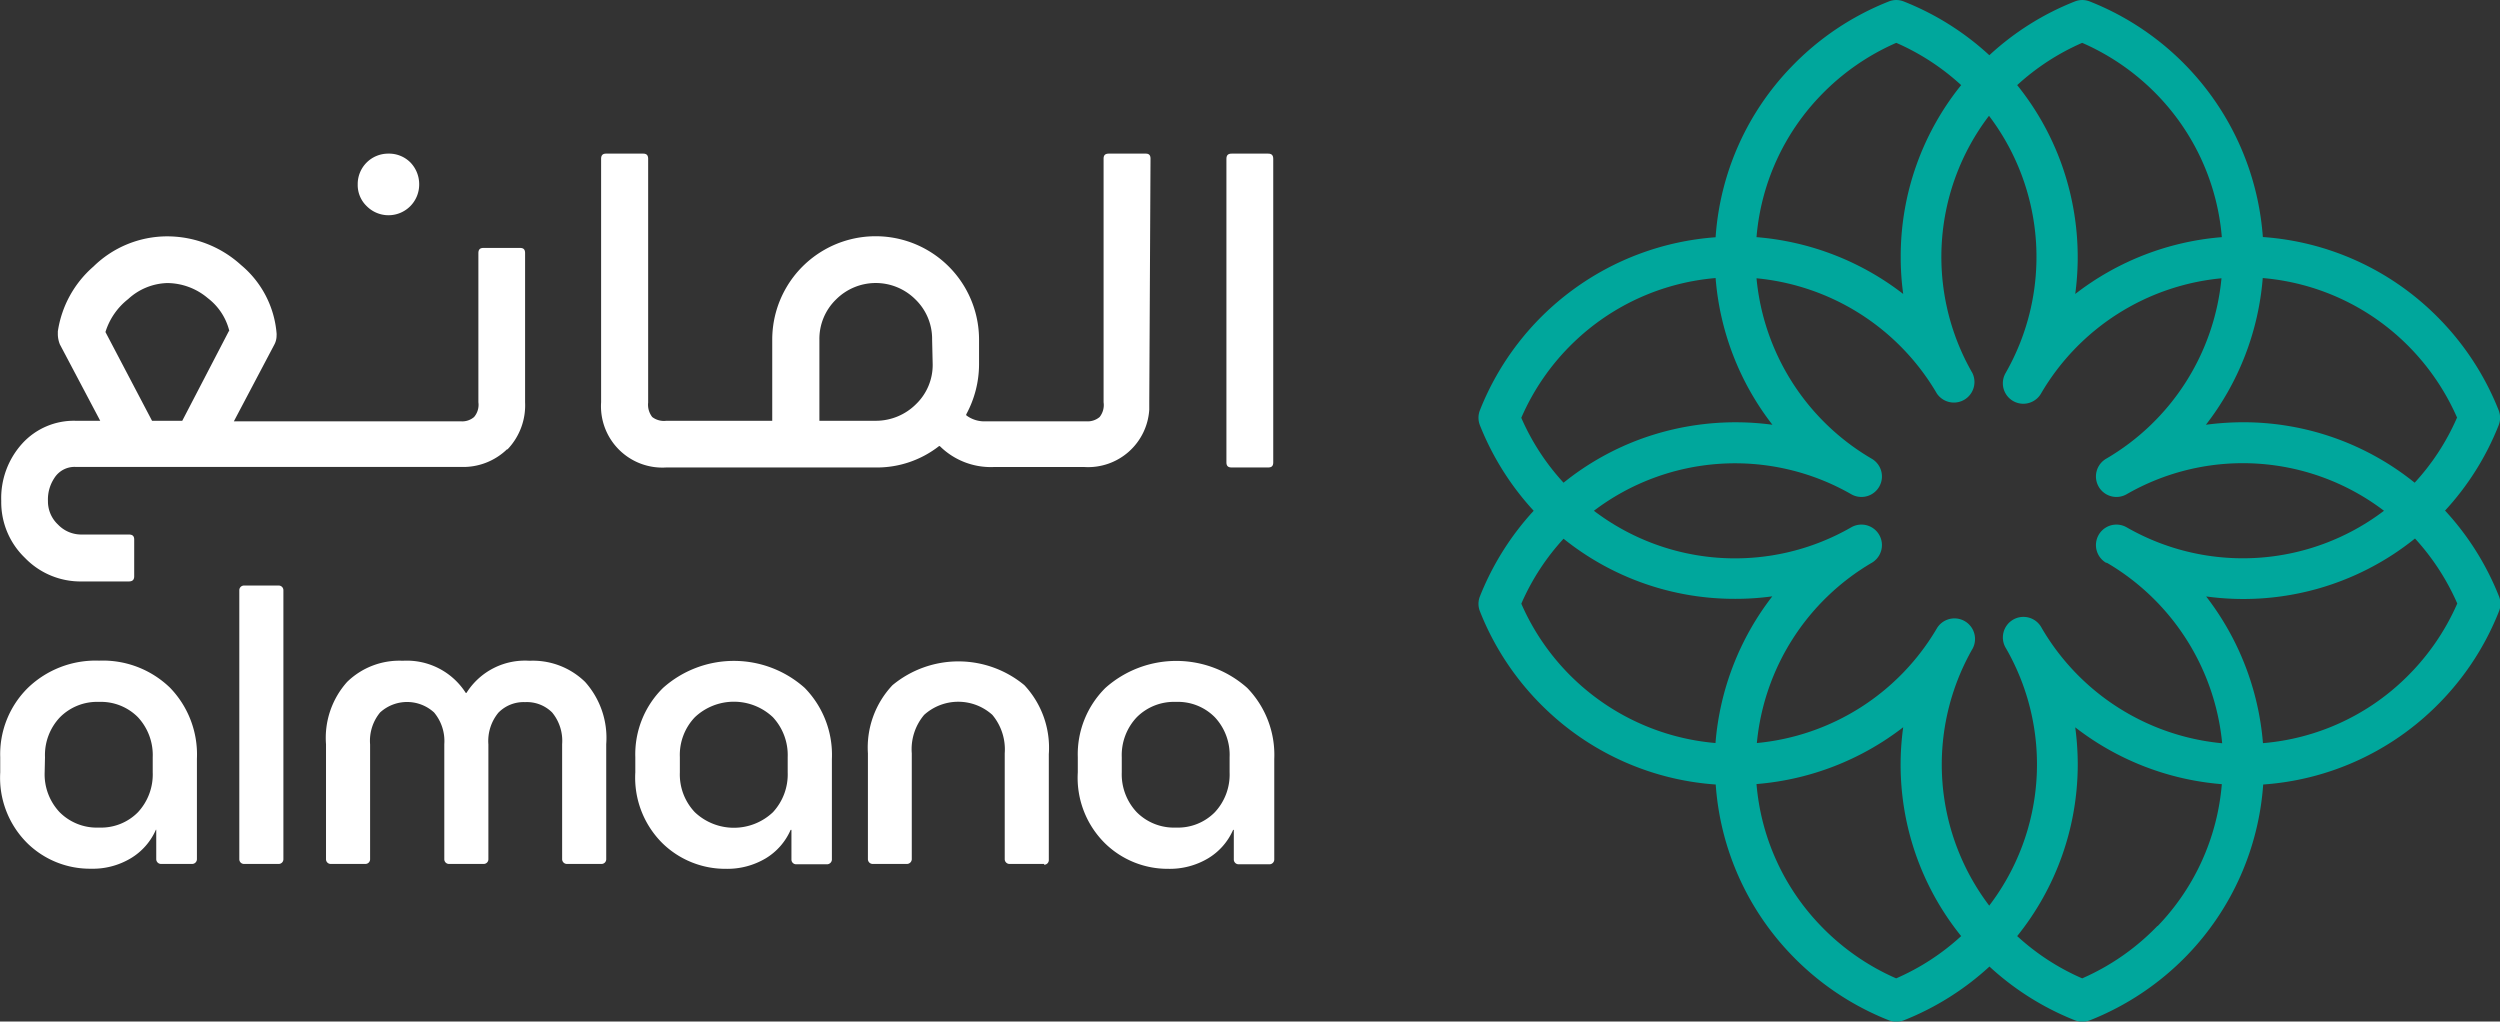
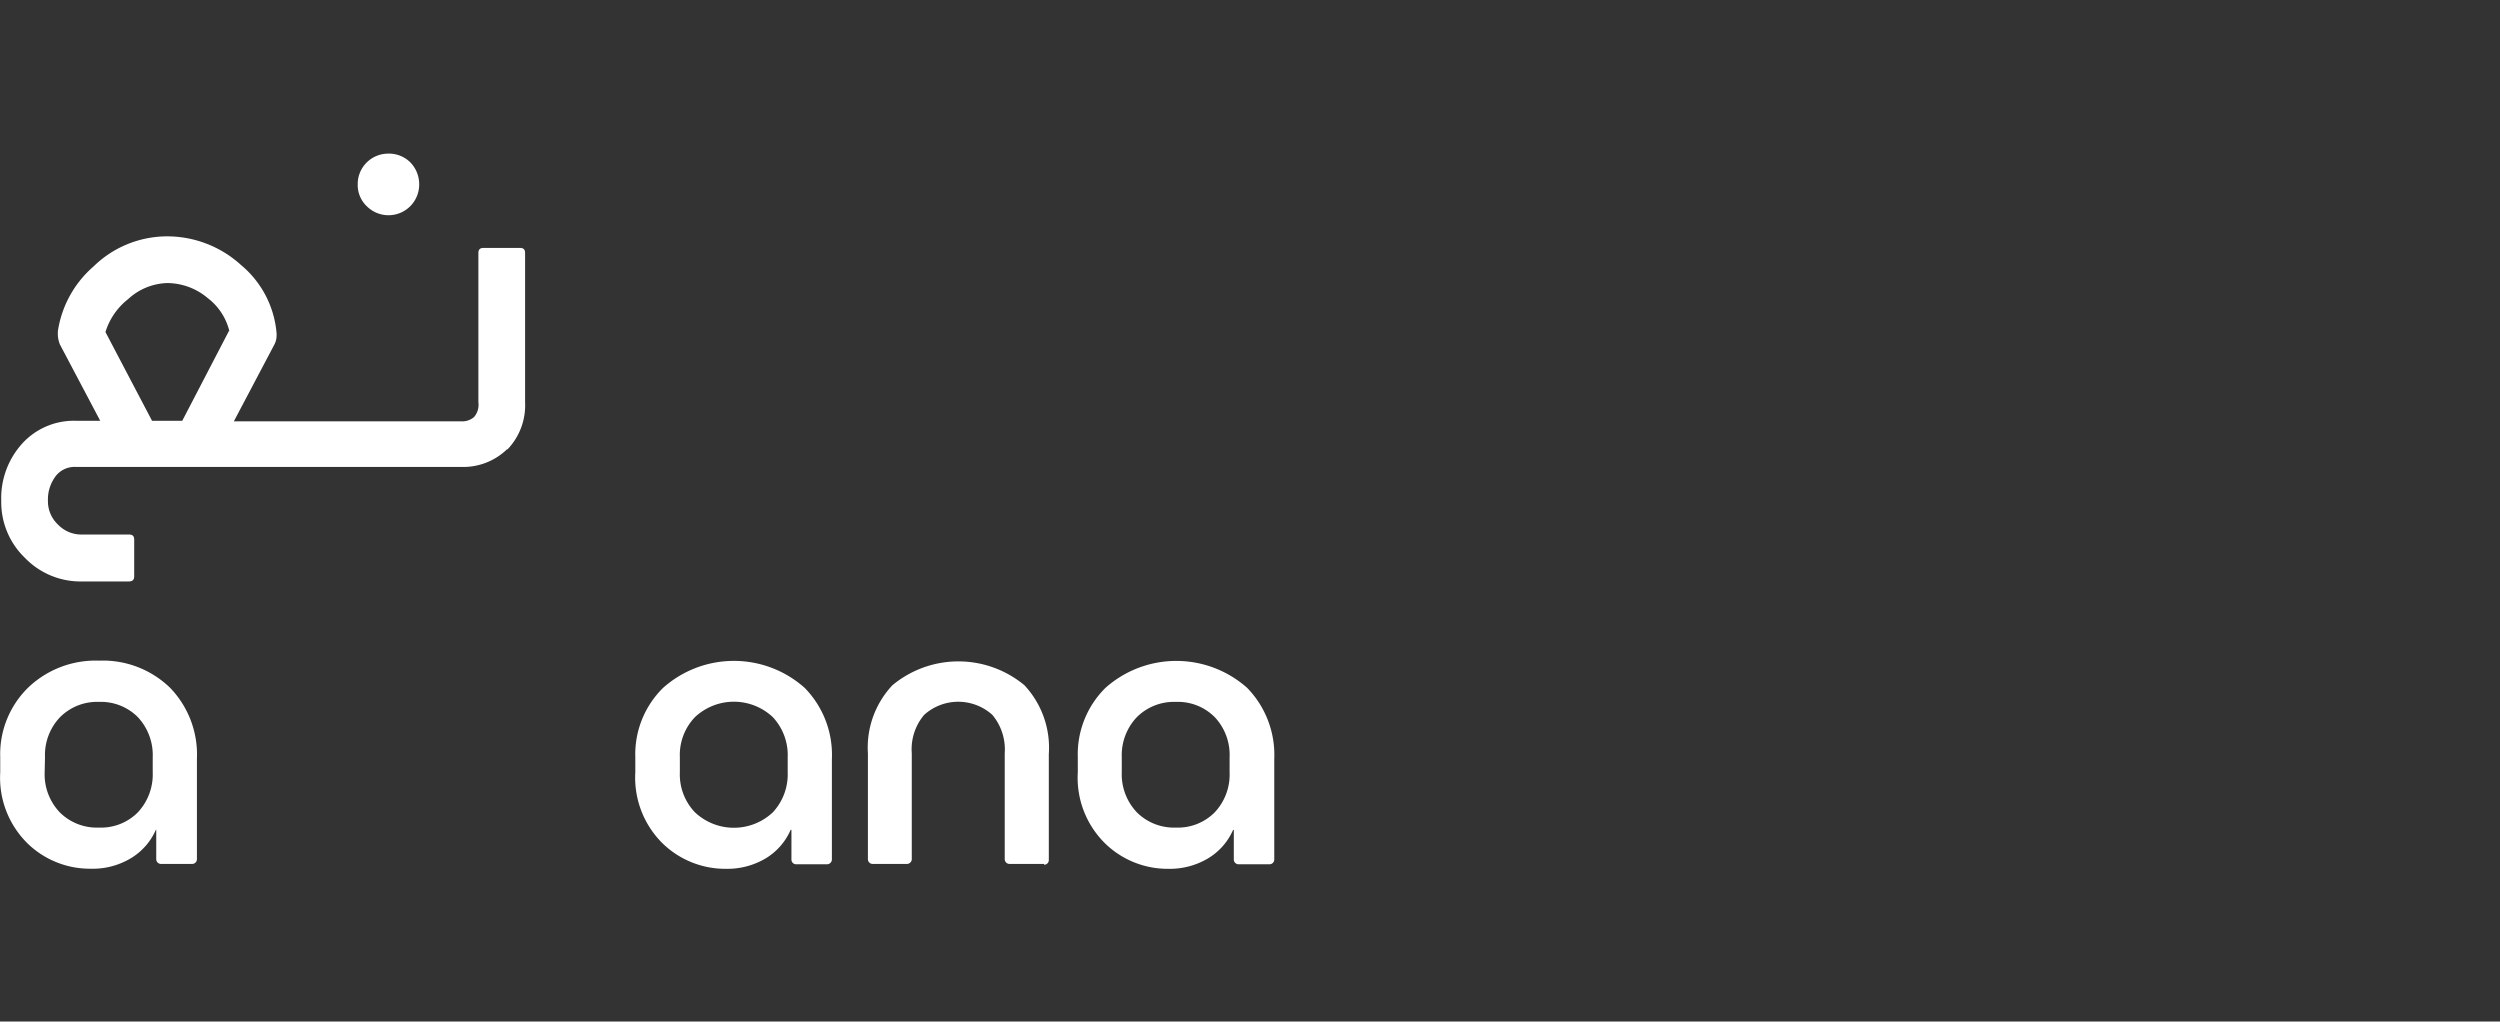
<svg xmlns="http://www.w3.org/2000/svg" id="Layer_1" data-name="Layer 1" viewBox="0 0 220.01 89.9">
  <rect x="0" y="0" width="220.01" height="89.9" fill="#333333" stroke="none" />
  <defs>
    <style>.cls-1{fill:none;}.cls-2{clip-path:url(#clip-path);}.cls-3{fill:#fff;}.cls-4{fill:#00a79c;}</style>
    <clipPath id="clip-path" transform="translate(-0.28 -1.3)">
      <rect class="cls-1" x="0.3" y="1.3" width="220" height="89.9" />
    </clipPath>
  </defs>
  <g id="Group_4" data-name="Group 4">
    <g class="cls-2">
      <g id="Group_3" data-name="Group 3">
-         <path id="Path_12" data-name="Path 12" class="cls-3" d="M24.81,77.33H21.75a.41.41,0,0,1-.41-.41h0V53.24a.41.41,0,0,1,.41-.41h3.06a.41.41,0,0,1,.41.41V76.92a.41.41,0,0,1-.41.41" transform="translate(-0.28 -1.3)" />
-         <path id="Path_13" data-name="Path 13" class="cls-3" d="M42.85,77.33H39.79a.41.41,0,0,1-.41-.41h0V66.79a3.92,3.92,0,0,0-.9-2.79,3.52,3.52,0,0,0-4.75,0,3.92,3.92,0,0,0-.88,2.81V76.92a.41.41,0,0,1-.41.41H29.38a.41.41,0,0,1-.41-.41h0V66.79a7.38,7.38,0,0,1,1.86-5.48,6.58,6.58,0,0,1,4.89-1.86,6.15,6.15,0,0,1,5.55,2.83h.06a6.08,6.08,0,0,1,5.55-2.83,6.58,6.58,0,0,1,4.89,1.86,7.38,7.38,0,0,1,1.86,5.48V76.92a.41.41,0,0,1-.41.41H50.16a.42.42,0,0,1-.41-.41V66.79A3.92,3.92,0,0,0,48.87,64a3.15,3.15,0,0,0-2.38-.91,3.1,3.1,0,0,0-2.35.93,3.92,3.92,0,0,0-.88,2.79V76.92a.41.41,0,0,1-.41.41" transform="translate(-0.28 -1.3)" />
        <path id="Path_14" data-name="Path 14" class="cls-3" d="M92.17,77.33H89.11a.42.42,0,0,1-.41-.41V67.6a4.74,4.74,0,0,0-1.09-3.39,4.48,4.48,0,0,0-6,0,4.69,4.69,0,0,0-1.09,3.39v9.32a.43.43,0,0,1-.42.41H77.07a.42.42,0,0,1-.41-.41V67.6a8,8,0,0,1,2.16-6,9.09,9.09,0,0,1,11.61,0,8.06,8.06,0,0,1,2.15,6.07v9.32a.41.41,0,0,1-.41.41" transform="translate(-0.28 -1.3)" />
-         <path id="Path_15" data-name="Path 15" class="cls-3" d="M111.89,14.82h-3.22c-.32,0-.46.14-.46.46V42c0,.3.14.44.46.44h3.21c.31,0,.45-.13.45-.44V15.28c0-.32-.14-.46-.45-.46" transform="translate(-0.28 -1.3)" />
-         <path id="Path_16" data-name="Path 16" class="cls-3" d="M101.53,15.26c0-.3-.13-.44-.42-.44H97.86c-.32,0-.46.14-.46.44V36.7A1.69,1.69,0,0,1,97.05,38a1.63,1.63,0,0,1-1.14.38H87a2.64,2.64,0,0,1-1.63-.49l-.06-.05,0-.07a9.26,9.26,0,0,0,1.13-4.37V31.19a9.1,9.1,0,0,0-18.2,0h0v7.14H58.93A1.7,1.7,0,0,1,57.68,38a1.76,1.76,0,0,1-.36-1.27V15.28c0-.32-.14-.46-.44-.46H53.62c-.3,0-.44.14-.44.46V36.7a5.4,5.4,0,0,0,5.72,5.74H77.39a8.87,8.87,0,0,0,5.54-1.89l0,0h0a.19.19,0,0,1,.12.07l0,0s0,0,0,0a6.37,6.37,0,0,0,4.67,1.78h8a5.39,5.39,0,0,0,5.7-5.06c0-.23,0-.45,0-.68ZM82.36,33.35a4.79,4.79,0,0,1-1.46,3.51,5,5,0,0,1-3.51,1.47h-5V31.19a4.83,4.83,0,0,1,1.46-3.53,4.94,4.94,0,0,1,7,0l0,0a4.83,4.83,0,0,1,1.46,3.53Z" transform="translate(-0.28 -1.3)" />
        <path id="Path_17" data-name="Path 17" class="cls-3" d="M34.46,14.82a2.68,2.68,0,0,0-2.7,2.66v.06a2.57,2.57,0,0,0,.79,1.9,2.7,2.7,0,0,0,4.62-1.9,2.75,2.75,0,0,0-.77-1.94,2.65,2.65,0,0,0-1.94-.78" transform="translate(-0.28 -1.3)" />
        <path id="Path_18" data-name="Path 18" class="cls-3" d="M44.92,40.87a5.61,5.61,0,0,0,1.57-4.17V23.58c0-.32-.13-.46-.44-.46H42.82c-.3,0-.44.14-.44.46V36.7A1.66,1.66,0,0,1,42,38a1.6,1.6,0,0,1-1.14.38h-20l3.55-6.73a1.67,1.67,0,0,0,.21-.82,1.23,1.23,0,0,0,0-.2,8.75,8.75,0,0,0-3.12-6A9.66,9.66,0,0,0,15,22.1,9.28,9.28,0,0,0,8.5,24.76a9.39,9.39,0,0,0-3.13,5.7c0,.1,0,.2,0,.3a2.49,2.49,0,0,0,.18.85L9.1,38.33H6.92a6.14,6.14,0,0,0-4.68,2A7.15,7.15,0,0,0,.39,45.39a6.79,6.79,0,0,0,2.08,5,6.79,6.79,0,0,0,5,2.08h4.14c.33,0,.48-.14.48-.46V48.78c0-.31-.15-.44-.48-.44H7.47a2.83,2.83,0,0,1-2.09-.88,2.79,2.79,0,0,1-.88-2.07,3.39,3.39,0,0,1,.55-2,2.1,2.1,0,0,1,1.87-1H40.8a5.55,5.55,0,0,0,4.12-1.57M20.42,30.44l-4.1,7.89H13.66l0,0-4.1-7.81v0a5.89,5.89,0,0,1,2-2.9A5.28,5.28,0,0,1,15,26.21a5.57,5.57,0,0,1,3.57,1.33,5.19,5.19,0,0,1,1.88,2.84v.06Z" transform="translate(-0.28 -1.3)" />
        <path id="Path_19" data-name="Path 19" class="cls-3" d="M95.13,67.93a8.22,8.22,0,0,1,2.43-6.09,9.38,9.38,0,0,1,12.48,0,8.45,8.45,0,0,1,2.38,6.25v8.86a.42.42,0,0,1-.41.41h-2.74a.42.42,0,0,1-.41-.41V74.33h-.06a5.48,5.48,0,0,1-2.19,2.5,6.59,6.59,0,0,1-3.52.93,7.88,7.88,0,0,1-5.56-2.24,8.1,8.1,0,0,1-2.4-6.25ZM99,69.27a4.86,4.86,0,0,0,1.32,3.51,4.62,4.62,0,0,0,3.45,1.35,4.56,4.56,0,0,0,3.42-1.35,4.86,4.86,0,0,0,1.3-3.51V67.93a4.84,4.84,0,0,0-1.3-3.51,4.56,4.56,0,0,0-3.42-1.35,4.62,4.62,0,0,0-3.45,1.35A4.85,4.85,0,0,0,99,67.93Z" transform="translate(-0.28 -1.3)" />
        <path id="Path_20" data-name="Path 20" class="cls-3" d="M56.19,67.93a8.19,8.19,0,0,1,2.44-6.09,9.36,9.36,0,0,1,12.47,0,8.42,8.42,0,0,1,2.39,6.25v8.86a.43.43,0,0,1-.42.41H70.34a.41.41,0,0,1-.41-.41h0V74.33h-.07a5.46,5.46,0,0,1-2.18,2.5,6.61,6.61,0,0,1-3.52.93,7.92,7.92,0,0,1-5.57-2.24,8.13,8.13,0,0,1-2.4-6.25Zm3.92,1.34a4.82,4.82,0,0,0,1.32,3.51,5,5,0,0,0,6.87,0,4.9,4.9,0,0,0,1.3-3.51V67.93a4.89,4.89,0,0,0-1.3-3.51,5,5,0,0,0-6.87,0,4.8,4.8,0,0,0-1.32,3.51Z" transform="translate(-0.28 -1.3)" />
        <path id="Path_21" data-name="Path 21" class="cls-3" d="M.3,67.93a8.19,8.19,0,0,1,2.43-6.09A8.58,8.58,0,0,1,9,59.44a8.49,8.49,0,0,1,6.23,2.37,8.44,8.44,0,0,1,2.38,6.25v8.85a.42.42,0,0,1-.41.42H14.44a.42.42,0,0,1-.41-.42h0V74.32H14a5.49,5.49,0,0,1-2.19,2.5,6.5,6.5,0,0,1-3.52.93A7.87,7.87,0,0,1,2.7,75.52,8.11,8.11,0,0,1,.3,69.27Zm3.91,1.34a4.86,4.86,0,0,0,1.32,3.51A4.62,4.62,0,0,0,9,74.13a4.56,4.56,0,0,0,3.42-1.35,4.89,4.89,0,0,0,1.3-3.51V67.93a4.89,4.89,0,0,0-1.3-3.51A4.58,4.58,0,0,0,9,63.07a4.6,4.6,0,0,0-3.44,1.35,4.82,4.82,0,0,0-1.32,3.51Z" transform="translate(-0.28 -1.3)" />
-         <path id="Path_22" data-name="Path 22" class="cls-4" d="M215.44,46.25a24.21,24.21,0,0,0,4.73-7.52,1.8,1.8,0,0,0,0-1.33,24.29,24.29,0,0,0-5.75-8.57,24,24,0,0,0-15-6.67A24.17,24.17,0,0,0,184.19,1.43a1.77,1.77,0,0,0-1.32,0,24.09,24.09,0,0,0-7.52,4.73,24.25,24.25,0,0,0-7.53-4.73,1.77,1.77,0,0,0-1.32,0,24.2,24.2,0,0,0-8.57,5.75,23.92,23.92,0,0,0-6.67,15A24.18,24.18,0,0,0,130.52,37.4a1.8,1.8,0,0,0,0,1.33,24.39,24.39,0,0,0,4.73,7.52,24.44,24.44,0,0,0-4.73,7.53,1.77,1.77,0,0,0,0,1.32,24.2,24.2,0,0,0,5.75,8.57,24,24,0,0,0,15,6.67,24,24,0,0,0,6.67,15,24.2,24.2,0,0,0,8.57,5.75,1.87,1.87,0,0,0,1.32,0,24.44,24.44,0,0,0,7.53-4.73,24.28,24.28,0,0,0,7.52,4.73,1.87,1.87,0,0,0,1.32,0,24.33,24.33,0,0,0,8.58-5.75,24.06,24.06,0,0,0,6.67-15,24,24,0,0,0,15-6.67,24.2,24.2,0,0,0,5.75-8.57,1.77,1.77,0,0,0,0-1.32,24.25,24.25,0,0,0-4.73-7.53m-29.77,4.58a20.7,20.7,0,0,1,10.14,15.88,20.62,20.62,0,0,1-15.88-10.14,1.81,1.81,0,1,0-3.13,1.81h0A20.49,20.49,0,0,1,175.34,81a20.54,20.54,0,0,1-1.45-22.64,1.81,1.81,0,0,0-3.13-1.81h0a20.62,20.62,0,0,1-15.87,10.14A20.65,20.65,0,0,1,165,50.83a1.8,1.8,0,1,0-1.81-3.12,20.51,20.51,0,0,1-22.64-1.46,20.56,20.56,0,0,1,22.64-1.46A1.8,1.8,0,1,0,165,41.67a20.62,20.62,0,0,1-10.14-15.88,20.64,20.64,0,0,1,15.87,10.14,1.81,1.81,0,0,0,3.13-1.8h0a20.49,20.49,0,0,1,1.46-22.64,20.56,20.56,0,0,1,1.46,22.64,1.8,1.8,0,1,0,3.12,1.8,20.64,20.64,0,0,1,15.88-10.14,20.65,20.65,0,0,1-10.15,15.88,1.8,1.8,0,1,0,1.81,3.12,20.51,20.51,0,0,1,22.64,1.46,20.54,20.54,0,0,1-22.64,1.46,1.8,1.8,0,1,0-1.81,3.12m30.87-12.76a20.51,20.51,0,0,1-3.72,5.71,24,24,0,0,0-15.11-5.32,25.38,25.38,0,0,0-3.26.22,24.2,24.2,0,0,0,5-12.91,20.48,20.48,0,0,1,12.49,5.66,20.73,20.73,0,0,1,4.62,6.64m-33-33a20.73,20.73,0,0,1,6.64,4.62,20.42,20.42,0,0,1,5.65,12.48,24.22,24.22,0,0,0-12.9,5,24.27,24.27,0,0,0-1.24-11.52,24,24,0,0,0-3.87-6.86,20.79,20.79,0,0,1,5.72-3.72m-23,4.62a20.73,20.73,0,0,1,6.64-4.62,20.74,20.74,0,0,1,5.71,3.72,24,24,0,0,0-5.32,15.12,23.7,23.7,0,0,0,.22,3.26,24.25,24.25,0,0,0-12.91-5,20.38,20.38,0,0,1,5.66-12.48M138.77,31.43a20.48,20.48,0,0,1,12.49-5.66,24.14,24.14,0,0,0,5,12.91,24.38,24.38,0,0,0-11.52,1.23,24,24,0,0,0-6.86,3.87,20.51,20.51,0,0,1-3.72-5.71,20.54,20.54,0,0,1,4.61-6.64m-4.61,23a20.56,20.56,0,0,1,3.72-5.72A24,24,0,0,0,153,54a23.56,23.56,0,0,0,3.25-.22,24.23,24.23,0,0,0-5,12.91,20.56,20.56,0,0,1-17.1-12.29m33,33a20.69,20.69,0,0,1-6.63-4.62,20.38,20.38,0,0,1-5.66-12.48,24.28,24.28,0,0,0,12.91-5,24,24,0,0,0,5.1,18.38,20.56,20.56,0,0,1-5.72,3.72m23-4.62a20.69,20.69,0,0,1-6.63,4.62,20.56,20.56,0,0,1-5.72-3.72,24.1,24.1,0,0,0,5.33-15.12,25.11,25.11,0,0,0-.22-3.25,24.2,24.2,0,0,0,12.9,5,20.42,20.42,0,0,1-5.65,12.49m21.75-21.76a20.38,20.38,0,0,1-12.48,5.66,24.33,24.33,0,0,0-5-12.91,24.08,24.08,0,0,0,18.38-5.1,20.79,20.79,0,0,1,3.72,5.72,20.69,20.69,0,0,1-4.62,6.63" transform="translate(-0.28 -1.3)" />
      </g>
    </g>
  </g>
</svg>